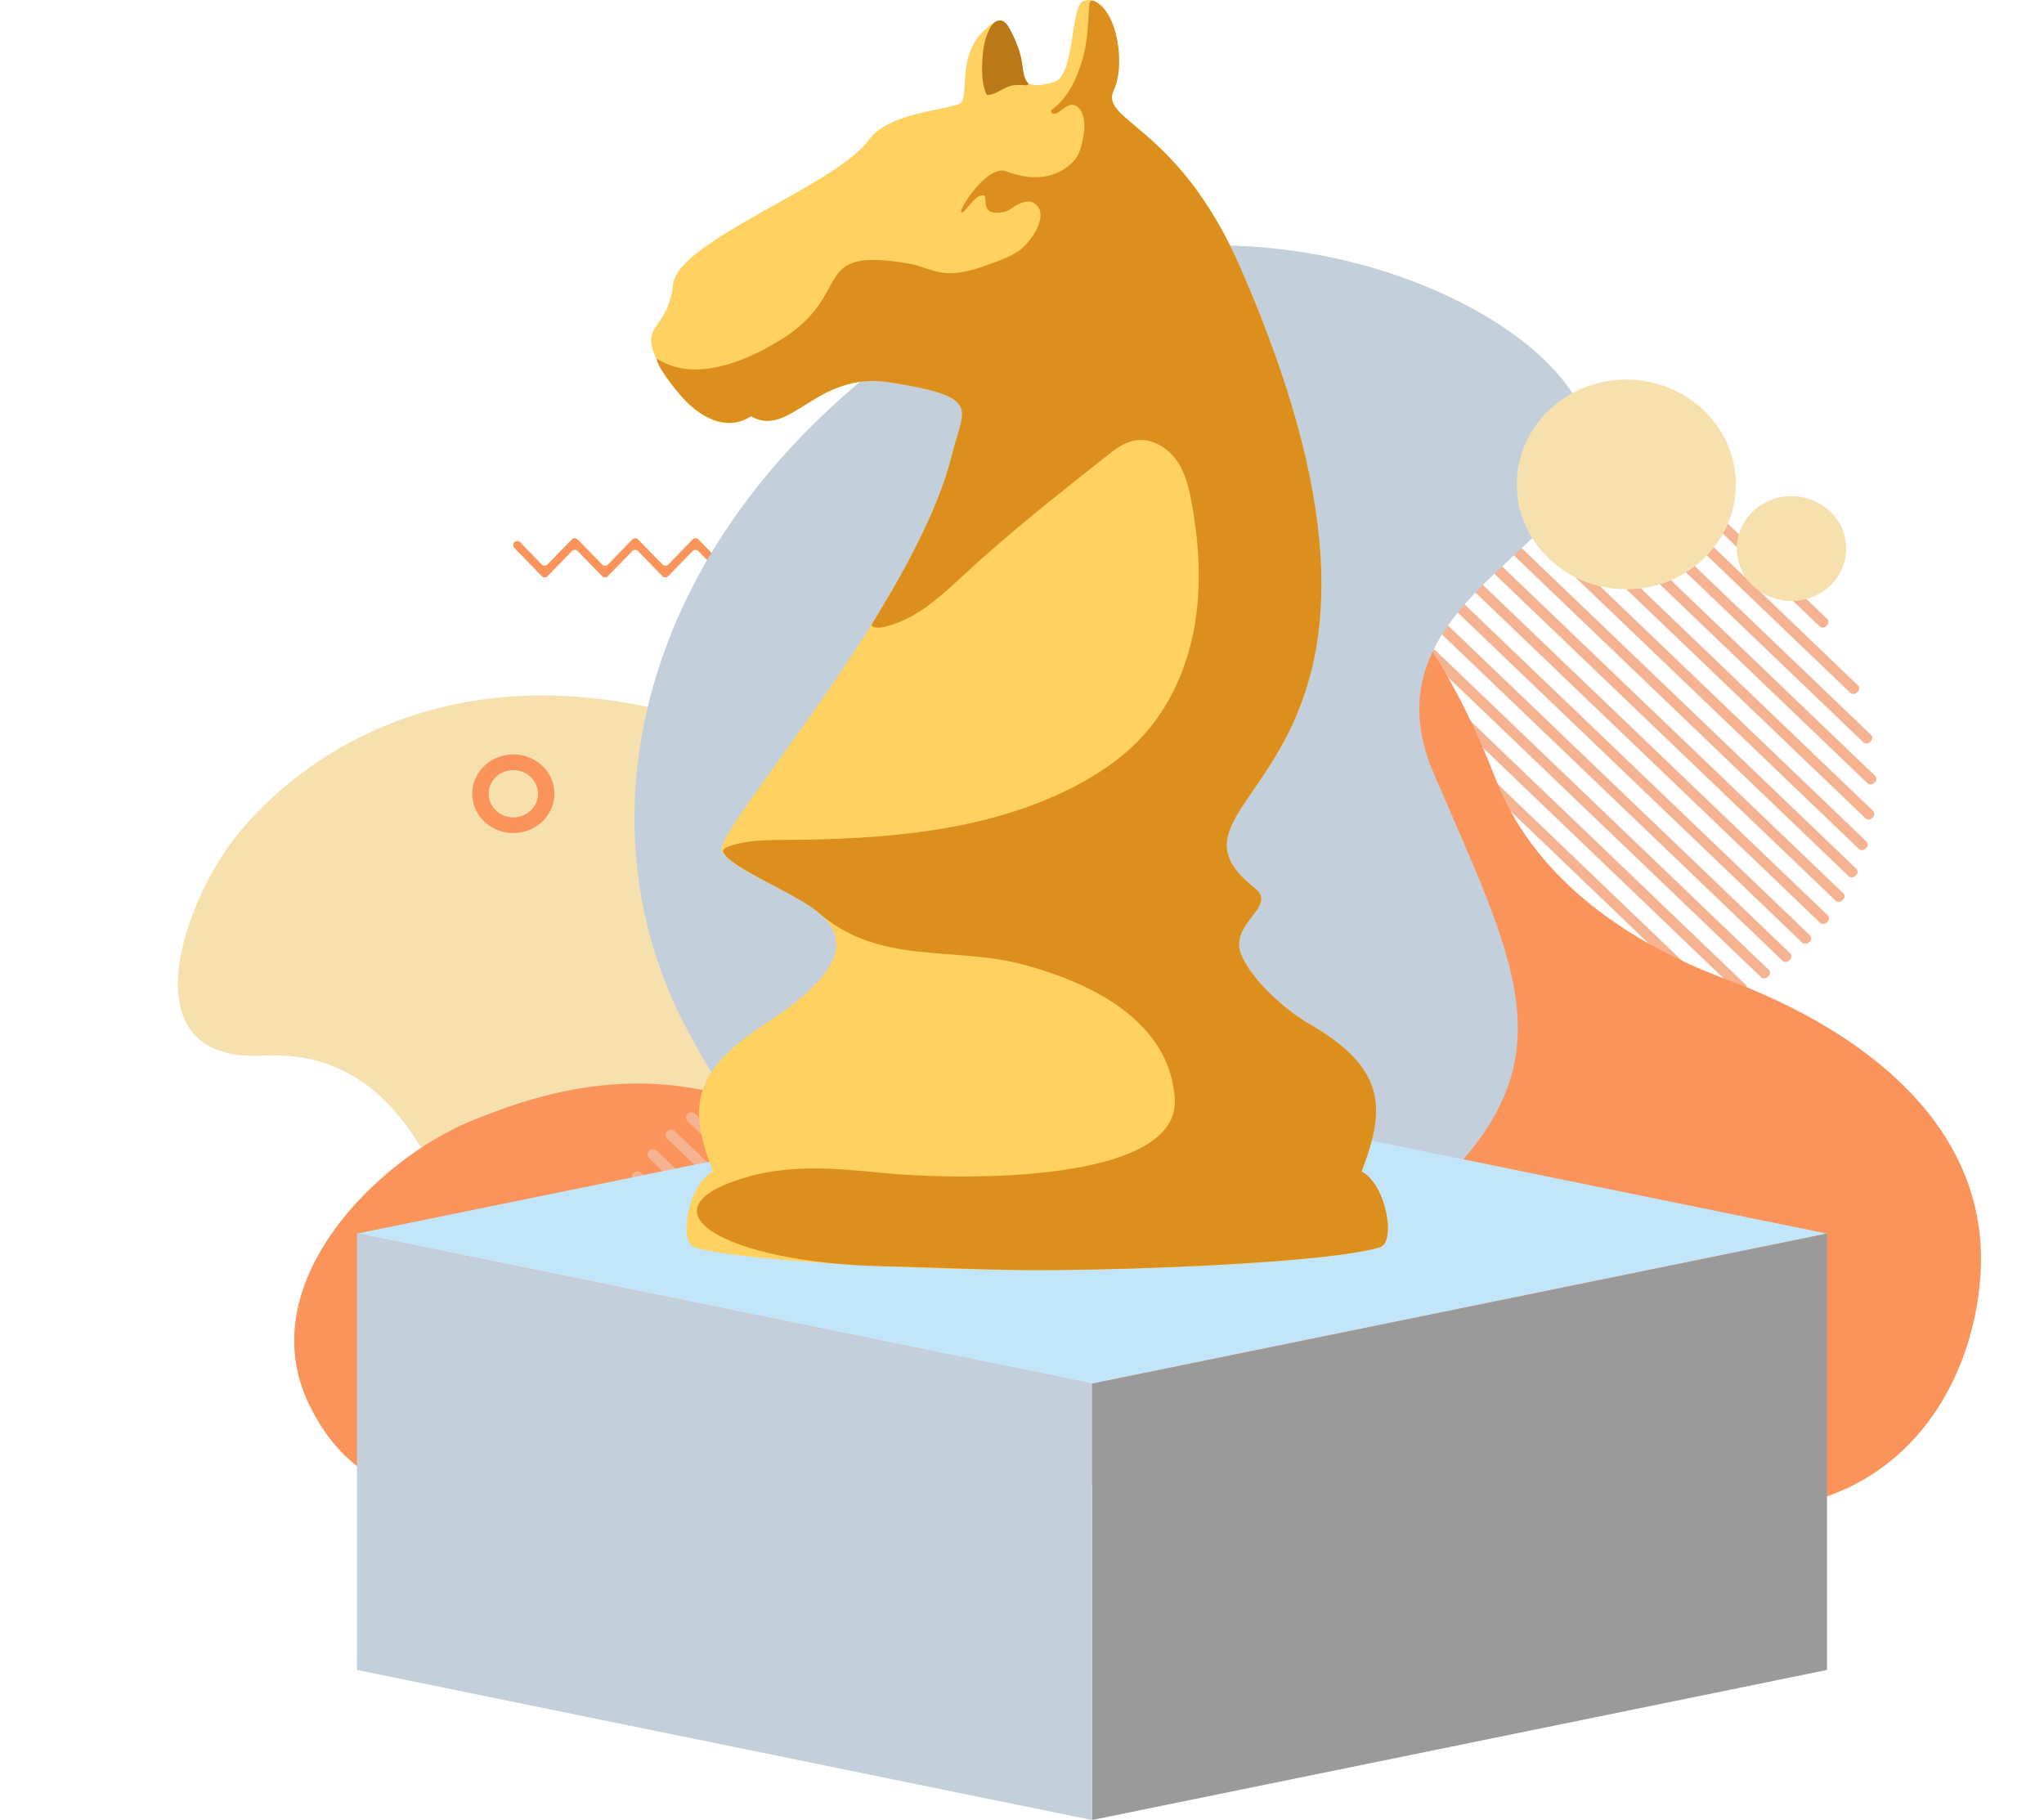
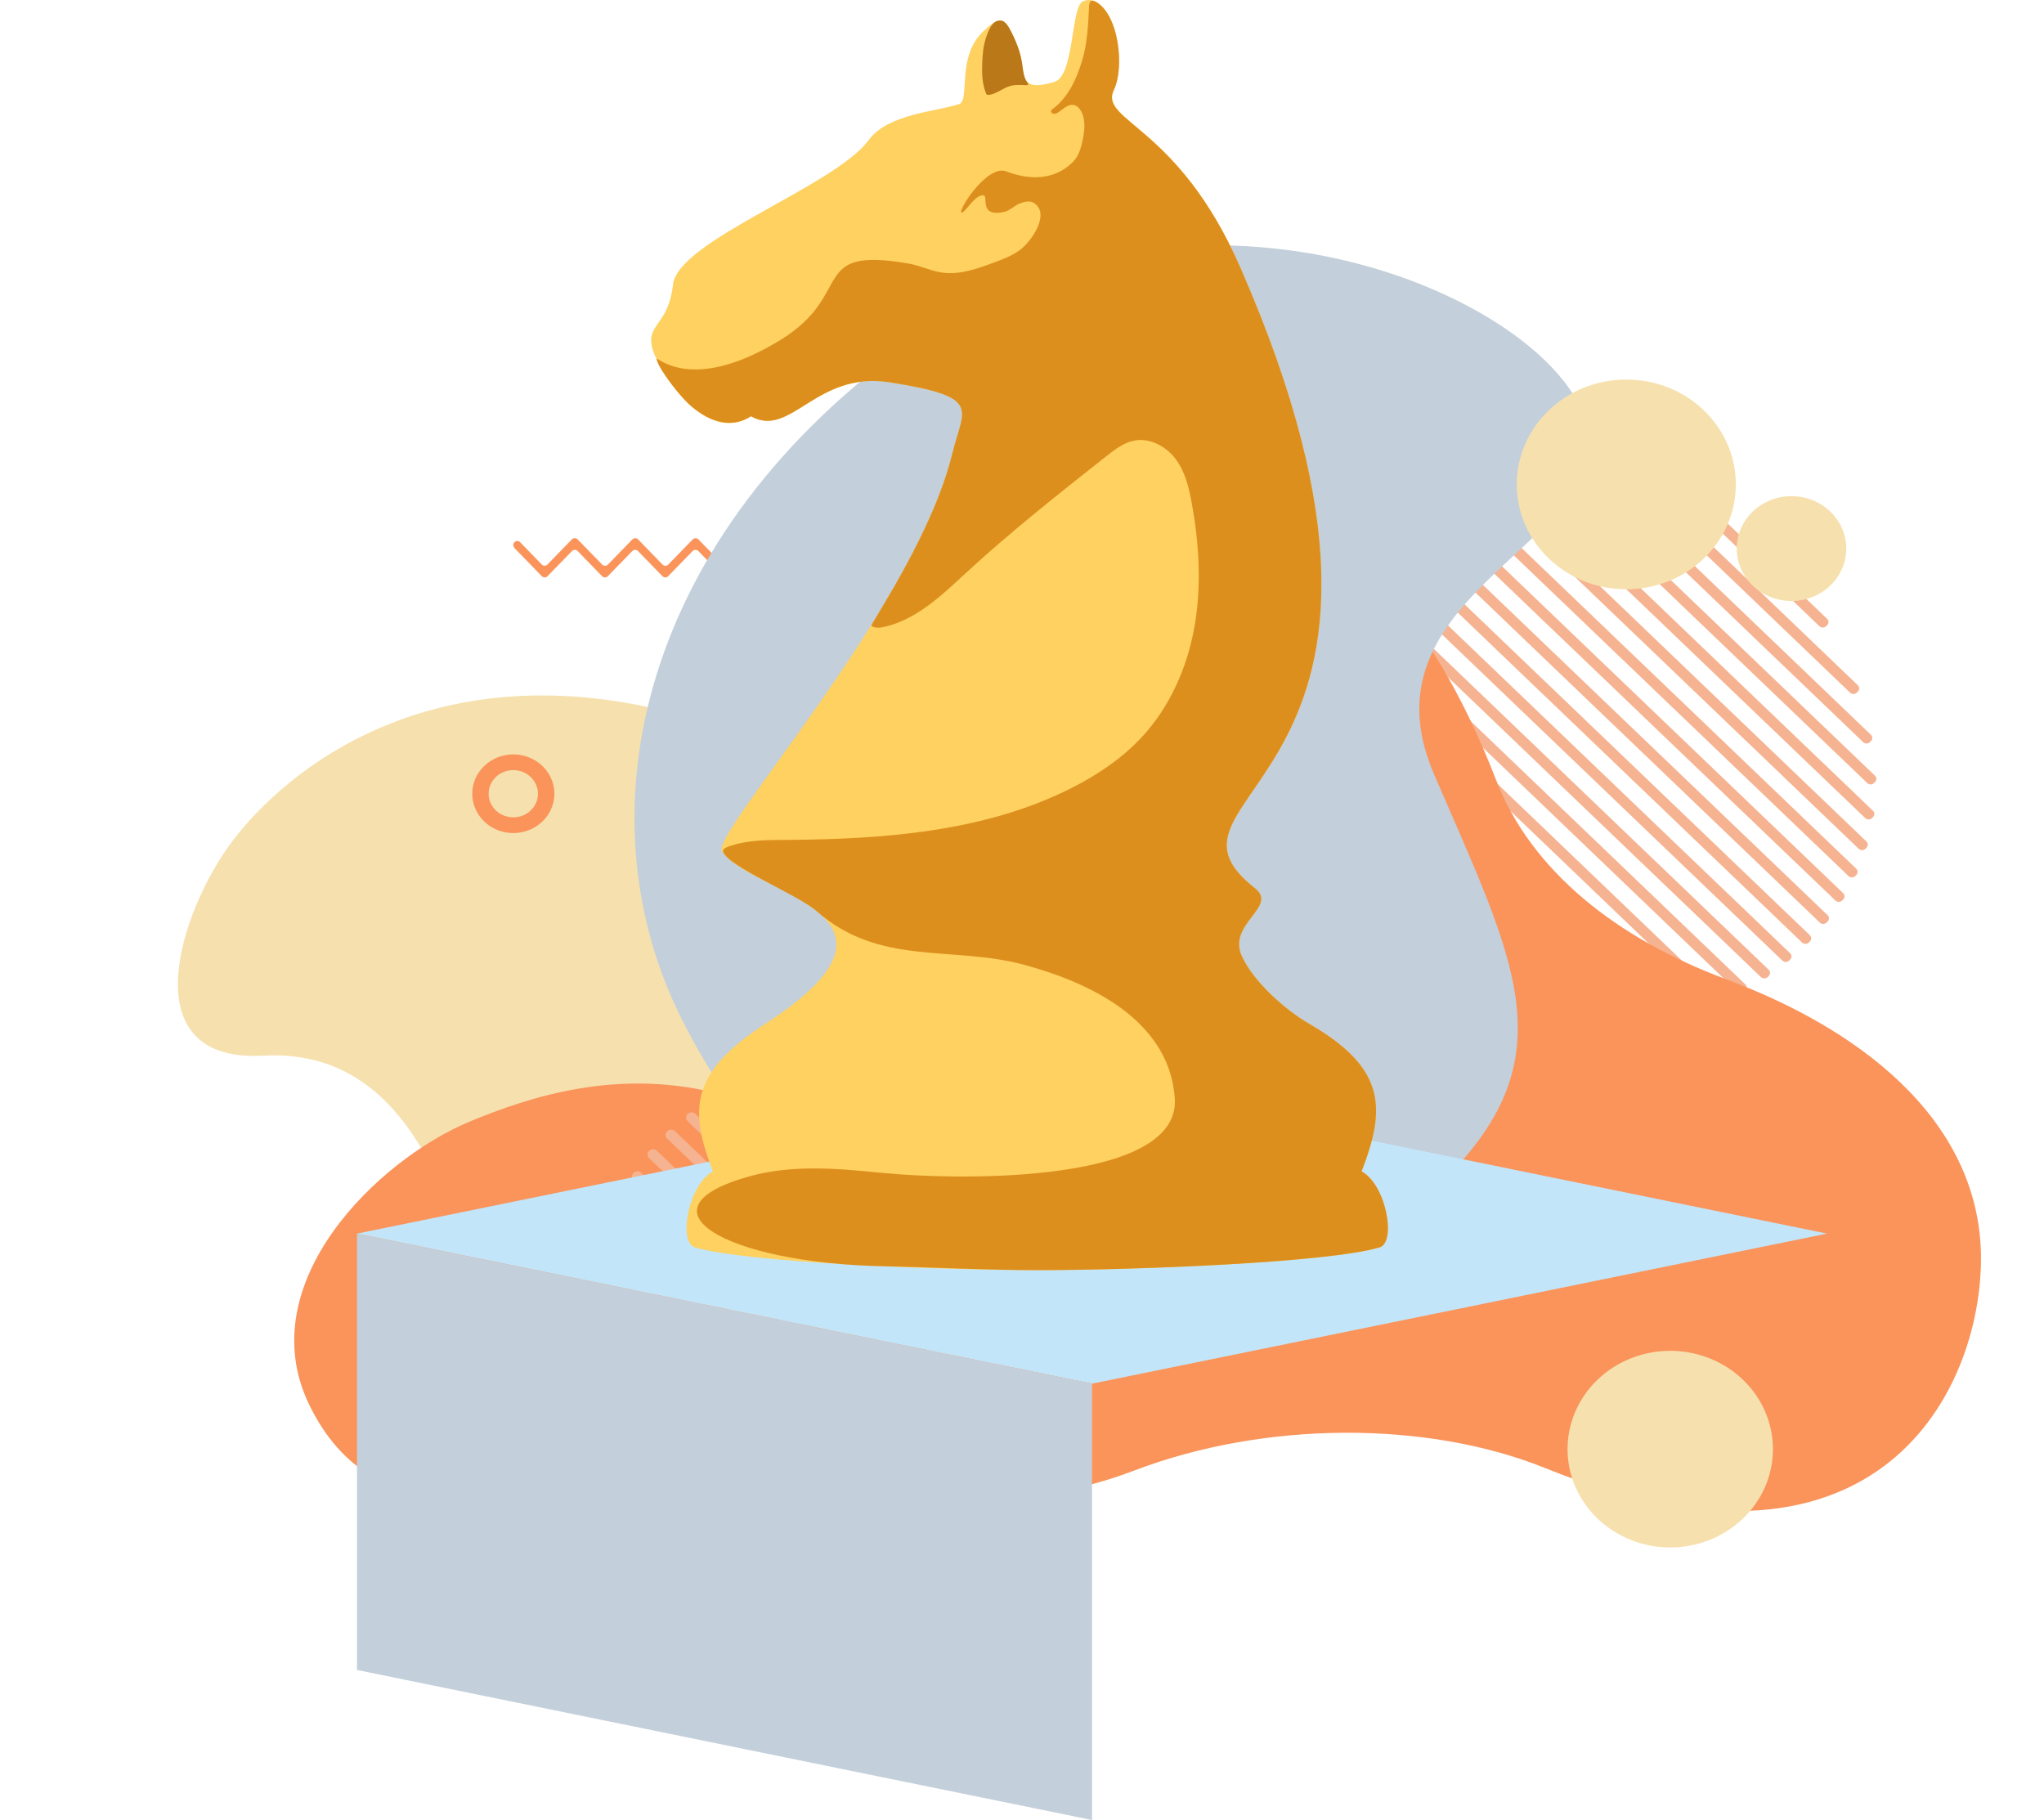
<svg xmlns="http://www.w3.org/2000/svg" width="292" height="260" viewBox="0 0 292 260" fill="none">
  <path d="M78.214 82.316L81.711 78.718C81.763 78.665 81.826 78.623 81.895 78.594C81.965 78.565 82.04 78.55 82.116 78.55C82.192 78.55 82.268 78.565 82.337 78.594C82.407 78.623 82.47 78.665 82.522 78.718L86.018 82.316C86.07 82.369 86.133 82.412 86.203 82.441C86.273 82.47 86.349 82.486 86.425 82.486C86.502 82.486 86.577 82.47 86.647 82.441C86.717 82.412 86.78 82.369 86.832 82.316L90.329 78.718C90.38 78.665 90.444 78.622 90.513 78.593C90.584 78.564 90.659 78.549 90.735 78.549C90.812 78.549 90.887 78.564 90.957 78.593C91.027 78.622 91.09 78.665 91.142 78.718L94.639 82.316C94.691 82.369 94.754 82.411 94.823 82.44C94.893 82.469 94.968 82.484 95.044 82.484C95.12 82.484 95.195 82.469 95.265 82.44C95.335 82.411 95.398 82.369 95.45 82.316L98.949 78.718C99.001 78.665 99.064 78.623 99.133 78.594C99.203 78.565 99.278 78.55 99.354 78.55C99.43 78.55 99.506 78.565 99.575 78.594C99.645 78.623 99.708 78.665 99.76 78.718L103.256 82.316C103.308 82.369 103.371 82.412 103.441 82.441C103.511 82.47 103.587 82.486 103.663 82.486C103.74 82.486 103.815 82.47 103.885 82.441C103.955 82.412 104.018 82.369 104.07 82.316L107.567 78.718C107.619 78.665 107.681 78.623 107.751 78.594C107.821 78.565 107.896 78.55 107.972 78.55C108.048 78.55 108.123 78.565 108.193 78.594C108.263 78.623 108.326 78.665 108.377 78.718L111.469 81.909C111.52 81.962 111.583 82.004 111.653 82.033C111.723 82.062 111.798 82.077 111.874 82.077C111.95 82.077 112.025 82.062 112.095 82.033C112.165 82.004 112.227 81.962 112.279 81.909V81.909C112.39 81.795 112.451 81.645 112.451 81.49C112.451 81.335 112.39 81.185 112.279 81.071L108.391 77.056C108.339 77.003 108.277 76.961 108.207 76.932C108.137 76.903 108.062 76.888 107.986 76.888C107.91 76.888 107.835 76.903 107.765 76.932C107.695 76.961 107.632 77.003 107.58 77.056L104.084 80.654C104.032 80.707 103.969 80.75 103.899 80.779C103.829 80.809 103.753 80.824 103.677 80.824C103.601 80.824 103.525 80.809 103.455 80.779C103.385 80.75 103.322 80.707 103.27 80.654L99.774 77.056C99.722 77.003 99.659 76.961 99.589 76.932C99.519 76.903 99.444 76.888 99.368 76.888C99.292 76.888 99.217 76.903 99.147 76.932C99.078 76.961 99.015 77.003 98.963 77.056L95.464 80.654C95.412 80.707 95.349 80.749 95.279 80.778C95.209 80.807 95.134 80.822 95.058 80.822C94.982 80.822 94.907 80.807 94.837 80.778C94.767 80.749 94.705 80.707 94.653 80.654L91.156 77.056C91.104 77.003 91.041 76.96 90.971 76.931C90.901 76.902 90.826 76.887 90.749 76.887C90.673 76.887 90.597 76.902 90.527 76.931C90.457 76.96 90.394 77.003 90.342 77.056L86.846 80.654C86.794 80.707 86.731 80.75 86.661 80.779C86.591 80.809 86.515 80.824 86.439 80.824C86.363 80.824 86.287 80.809 86.217 80.779C86.147 80.75 86.084 80.707 86.032 80.654L82.513 77.046C82.462 76.993 82.399 76.95 82.329 76.921C82.259 76.892 82.184 76.877 82.108 76.877C82.032 76.877 81.957 76.892 81.887 76.921C81.817 76.95 81.754 76.993 81.703 77.046L78.206 80.643C78.154 80.697 78.091 80.74 78.021 80.769C77.951 80.798 77.876 80.813 77.799 80.813C77.723 80.813 77.647 80.798 77.577 80.769C77.507 80.74 77.444 80.697 77.392 80.643L74.301 77.453C74.249 77.4 74.187 77.357 74.117 77.328C74.047 77.299 73.972 77.284 73.896 77.284C73.82 77.284 73.745 77.299 73.675 77.328C73.605 77.357 73.542 77.4 73.49 77.453V77.453C73.383 77.567 73.323 77.716 73.323 77.87C73.323 78.024 73.383 78.173 73.49 78.287L77.392 82.305C77.444 82.361 77.507 82.405 77.577 82.436C77.647 82.467 77.724 82.484 77.801 82.484C77.878 82.486 77.955 82.471 78.026 82.442C78.097 82.413 78.162 82.37 78.214 82.316Z" fill="#FA945B" />
  <path d="M115.951 193.671L116.101 193.525C116.163 193.465 116.213 193.394 116.247 193.316C116.281 193.238 116.298 193.154 116.298 193.07C116.298 192.985 116.281 192.902 116.247 192.824C116.213 192.746 116.163 192.675 116.101 192.615L109.944 186.718C109.817 186.598 109.647 186.531 109.469 186.531C109.291 186.531 109.12 186.598 108.994 186.718C108.975 186.738 108.953 186.755 108.93 186.771L108.283 187.228L108.363 187.319L115.006 193.671C115.132 193.79 115.302 193.856 115.479 193.856C115.655 193.856 115.825 193.79 115.951 193.671Z" fill="#F6B391" />
  <path d="M125.427 197.468L125.577 197.324C125.639 197.264 125.689 197.193 125.723 197.115C125.757 197.037 125.774 196.953 125.774 196.868C125.774 196.783 125.757 196.7 125.723 196.621C125.689 196.543 125.639 196.472 125.577 196.412L104.017 175.752C103.955 175.692 103.881 175.645 103.799 175.612C103.717 175.58 103.629 175.563 103.541 175.563C103.452 175.563 103.365 175.58 103.283 175.612C103.201 175.645 103.127 175.692 103.065 175.752L102.915 175.896C102.852 175.956 102.802 176.027 102.768 176.105C102.734 176.183 102.717 176.267 102.717 176.352C102.717 176.437 102.734 176.521 102.768 176.599C102.802 176.677 102.852 176.748 102.915 176.808L124.474 197.468C124.536 197.528 124.611 197.575 124.692 197.608C124.774 197.64 124.862 197.657 124.95 197.657C125.039 197.657 125.126 197.64 125.208 197.608C125.29 197.575 125.364 197.528 125.427 197.468V197.468Z" fill="#F6B391" />
  <path d="M130.936 197.465L131.086 197.319C131.212 197.198 131.282 197.035 131.282 196.864C131.282 196.694 131.212 196.531 131.086 196.41L102.137 168.669C102.075 168.609 102.001 168.562 101.919 168.529C101.838 168.497 101.75 168.48 101.662 168.48C101.574 168.48 101.486 168.497 101.405 168.529C101.323 168.562 101.249 168.609 101.187 168.669L101.034 168.813C100.972 168.872 100.922 168.943 100.888 169.021C100.854 169.099 100.837 169.183 100.837 169.267C100.837 169.352 100.854 169.436 100.888 169.514C100.922 169.592 100.972 169.663 101.034 169.722L129.984 197.465C130.111 197.585 130.282 197.652 130.46 197.652C130.638 197.652 130.81 197.585 130.936 197.465V197.465Z" fill="#F6B391" />
  <path d="M135.38 196.441L135.53 196.295C135.593 196.236 135.642 196.165 135.676 196.087C135.71 196.009 135.728 195.925 135.728 195.84C135.728 195.756 135.71 195.672 135.676 195.594C135.642 195.516 135.593 195.445 135.53 195.386L101.348 162.631C101.286 162.571 101.212 162.523 101.131 162.491C101.049 162.458 100.962 162.441 100.873 162.441C100.785 162.441 100.698 162.458 100.616 162.491C100.535 162.523 100.461 162.571 100.398 162.631L100.246 162.774C100.121 162.895 100.05 163.059 100.05 163.229C100.05 163.399 100.121 163.563 100.246 163.684L134.427 196.439C134.553 196.56 134.725 196.628 134.903 196.628C135.082 196.629 135.253 196.562 135.38 196.441V196.441Z" fill="#F6B391" />
  <path d="M139.249 194.864L139.399 194.718C139.525 194.597 139.595 194.434 139.595 194.263C139.595 194.093 139.525 193.929 139.399 193.809L101.143 157.148C101.081 157.088 101.007 157.04 100.925 157.008C100.844 156.975 100.756 156.958 100.668 156.958C100.58 156.958 100.492 156.975 100.411 157.008C100.329 157.04 100.255 157.088 100.193 157.148L100.04 157.291C99.978 157.351 99.928 157.422 99.894 157.5C99.86 157.579 99.843 157.663 99.843 157.747C99.843 157.832 99.86 157.916 99.894 157.994C99.928 158.072 99.978 158.144 100.04 158.203L138.296 194.862C138.422 194.983 138.593 195.051 138.772 195.051C138.95 195.052 139.122 194.985 139.249 194.864V194.864Z" fill="#F6B391" />
  <path d="M142.737 192.924L142.889 192.78C142.952 192.72 143.002 192.649 143.036 192.571C143.07 192.493 143.087 192.409 143.087 192.324C143.087 192.239 143.07 192.155 143.036 192.077C143.002 191.999 142.952 191.928 142.889 191.868L101.323 152.038C101.261 151.978 101.187 151.93 101.105 151.897C101.023 151.865 100.936 151.848 100.847 151.848C100.759 151.848 100.671 151.865 100.589 151.897C100.507 151.93 100.433 151.978 100.371 152.038L100.218 152.181C100.093 152.302 100.023 152.466 100.023 152.636C100.023 152.806 100.093 152.97 100.218 153.091L141.787 192.924C141.849 192.984 141.923 193.031 142.005 193.064C142.086 193.096 142.174 193.113 142.262 193.113C142.35 193.113 142.438 193.096 142.519 193.064C142.601 193.031 142.675 192.984 142.737 192.924V192.924Z" fill="#F6B391" />
  <path d="M145.958 190.725L146.111 190.579C146.237 190.457 146.308 190.294 146.308 190.123C146.308 189.952 146.237 189.788 146.111 189.667L101.79 147.199C101.727 147.139 101.653 147.091 101.572 147.058C101.49 147.026 101.403 147.009 101.315 147.009C101.227 147.009 101.139 147.026 101.058 147.058C100.976 147.091 100.902 147.139 100.84 147.199L100.687 147.342C100.624 147.402 100.575 147.473 100.541 147.551C100.507 147.629 100.489 147.712 100.489 147.797C100.489 147.881 100.507 147.965 100.541 148.043C100.575 148.121 100.624 148.192 100.687 148.251L145 190.722C145.062 190.783 145.137 190.832 145.219 190.865C145.301 190.898 145.389 190.915 145.478 190.916C145.568 190.916 145.656 190.899 145.738 190.866C145.821 190.834 145.895 190.786 145.958 190.725V190.725Z" fill="#F6B391" />
  <path d="M148.96 188.313L149.113 188.166C149.176 188.107 149.225 188.036 149.259 187.959C149.293 187.881 149.311 187.797 149.311 187.713C149.311 187.629 149.293 187.545 149.259 187.467C149.225 187.39 149.176 187.319 149.113 187.26L102.479 142.569C102.416 142.509 102.342 142.461 102.26 142.429C102.178 142.396 102.091 142.379 102.002 142.379C101.914 142.379 101.826 142.396 101.744 142.429C101.663 142.461 101.588 142.509 101.526 142.569L101.373 142.712C101.311 142.772 101.261 142.843 101.227 142.921C101.193 142.999 101.176 143.083 101.176 143.167C101.176 143.252 101.193 143.335 101.227 143.413C101.261 143.491 101.311 143.562 101.373 143.622L148.011 188.313C148.137 188.433 148.307 188.501 148.485 188.501C148.664 188.501 148.834 188.433 148.96 188.313V188.313Z" fill="#F6B391" />
  <path d="M151.788 185.739L151.94 185.595C152.066 185.474 152.137 185.31 152.137 185.139C152.137 184.969 152.066 184.805 151.94 184.683L103.342 138.115C103.216 137.995 103.046 137.927 102.868 137.927C102.689 137.927 102.519 137.995 102.393 138.115L102.24 138.262C102.177 138.321 102.128 138.392 102.094 138.47C102.06 138.548 102.042 138.632 102.042 138.716C102.042 138.801 102.06 138.885 102.094 138.963C102.128 139.041 102.177 139.111 102.24 139.171L150.832 185.736C150.895 185.797 150.969 185.845 151.051 185.878C151.133 185.911 151.221 185.928 151.309 185.929C151.398 185.929 151.486 185.912 151.568 185.88C151.65 185.847 151.725 185.799 151.788 185.739V185.739Z" fill="#F6B391" />
  <path d="M154.47 183.024L154.623 182.881C154.749 182.76 154.82 182.596 154.82 182.425C154.82 182.254 154.749 182.09 154.623 181.969L104.356 133.813C104.294 133.753 104.22 133.706 104.138 133.673C104.057 133.641 103.969 133.624 103.881 133.624C103.793 133.624 103.705 133.641 103.624 133.673C103.542 133.706 103.468 133.753 103.406 133.813L103.253 133.957C103.127 134.078 103.057 134.242 103.057 134.413C103.057 134.584 103.127 134.748 103.253 134.869L153.521 183.024C153.583 183.084 153.657 183.132 153.738 183.164C153.82 183.197 153.907 183.214 153.995 183.214C154.084 183.214 154.171 183.197 154.253 183.164C154.334 183.132 154.408 183.084 154.47 183.024V183.024Z" fill="#F6B391" />
  <path d="M157.028 180.193L157.181 180.049C157.307 179.928 157.377 179.765 157.377 179.594C157.377 179.424 157.307 179.26 157.181 179.14L105.525 129.644C105.399 129.524 105.228 129.456 105.05 129.456C104.872 129.456 104.701 129.524 104.575 129.644L104.425 129.79C104.363 129.85 104.313 129.921 104.279 129.999C104.245 130.077 104.228 130.161 104.228 130.245C104.228 130.33 104.245 130.413 104.279 130.491C104.313 130.569 104.363 130.64 104.425 130.7L156.081 180.195C156.144 180.255 156.217 180.302 156.299 180.334C156.38 180.366 156.467 180.382 156.555 180.382C156.643 180.382 156.73 180.365 156.811 180.332C156.893 180.3 156.966 180.252 157.028 180.193V180.193Z" fill="#F6B391" />
  <path d="M159.483 177.262L159.633 177.116C159.696 177.056 159.746 176.985 159.78 176.907C159.814 176.829 159.831 176.745 159.831 176.66C159.831 176.575 159.814 176.492 159.78 176.413C159.746 176.335 159.696 176.264 159.633 176.204L106.867 125.634C106.741 125.514 106.57 125.446 106.392 125.446C106.214 125.446 106.043 125.514 105.917 125.634L105.767 125.781C105.704 125.84 105.654 125.911 105.621 125.989C105.587 126.067 105.569 126.151 105.569 126.235C105.569 126.32 105.587 126.404 105.621 126.482C105.654 126.56 105.704 126.63 105.767 126.69L158.533 177.262C158.66 177.382 158.83 177.449 159.008 177.449C159.186 177.449 159.357 177.382 159.483 177.262V177.262Z" fill="#F6B391" />
  <path d="M161.833 174.231L161.986 174.085C162.111 173.964 162.182 173.801 162.182 173.63C162.182 173.46 162.111 173.296 161.986 173.176L108.341 121.782C108.279 121.722 108.205 121.674 108.124 121.641C108.042 121.609 107.955 121.592 107.867 121.592C107.778 121.592 107.691 121.609 107.609 121.641C107.528 121.674 107.454 121.722 107.392 121.782L107.239 121.925C107.176 121.985 107.126 122.056 107.092 122.134C107.058 122.212 107.041 122.296 107.041 122.381C107.041 122.466 107.058 122.55 107.092 122.628C107.126 122.706 107.176 122.777 107.239 122.837L160.883 174.231C161.009 174.351 161.18 174.418 161.358 174.418C161.536 174.418 161.706 174.351 161.833 174.231V174.231Z" fill="#F6B391" />
  <path d="M164.099 171.118L164.252 170.974C164.377 170.853 164.447 170.689 164.447 170.518C164.447 170.347 164.377 170.184 164.252 170.062L109.985 118.065C109.859 117.944 109.689 117.876 109.511 117.876C109.332 117.876 109.162 117.944 109.036 118.065L108.886 118.211C108.823 118.27 108.773 118.341 108.739 118.419C108.704 118.497 108.687 118.581 108.687 118.666C108.687 118.75 108.704 118.834 108.739 118.912C108.773 118.99 108.823 119.061 108.886 119.12L163.146 171.118C163.273 171.238 163.444 171.305 163.623 171.305C163.801 171.305 163.972 171.238 164.099 171.118V171.118Z" fill="#F6B391" />
  <path d="M166.285 167.93L166.437 167.786C166.5 167.726 166.55 167.655 166.584 167.577C166.618 167.499 166.635 167.415 166.635 167.33C166.635 167.245 166.618 167.161 166.584 167.083C166.55 167.005 166.5 166.934 166.437 166.874L111.746 114.464C111.62 114.344 111.448 114.276 111.27 114.276C111.091 114.276 110.92 114.344 110.794 114.464L110.644 114.608C110.518 114.729 110.447 114.893 110.447 115.064C110.447 115.235 110.518 115.399 110.644 115.52L165.335 167.93C165.397 167.99 165.471 168.037 165.553 168.07C165.634 168.102 165.721 168.119 165.81 168.119C165.898 168.119 165.985 168.102 166.067 168.07C166.148 168.037 166.222 167.99 166.285 167.93V167.93Z" fill="#F6B391" />
  <path d="M168.401 164.673L168.551 164.526C168.613 164.467 168.663 164.396 168.697 164.318C168.731 164.24 168.749 164.156 168.749 164.072C168.749 163.987 168.731 163.903 168.697 163.825C168.663 163.747 168.613 163.677 168.551 163.617L113.618 110.981C113.491 110.861 113.32 110.794 113.142 110.794C112.963 110.794 112.792 110.861 112.665 110.981L112.513 111.127C112.388 111.248 112.317 111.412 112.317 111.582C112.317 111.752 112.388 111.916 112.513 112.037L167.44 164.683C167.503 164.744 167.579 164.792 167.662 164.824C167.744 164.856 167.833 164.872 167.923 164.871C168.012 164.87 168.101 164.852 168.183 164.818C168.265 164.784 168.339 164.734 168.401 164.673Z" fill="#F6B391" />
  <path d="M170.62 161.508L170.77 161.362C170.833 161.303 170.882 161.232 170.916 161.154C170.95 161.076 170.968 160.992 170.968 160.908C170.968 160.823 170.95 160.739 170.916 160.661C170.882 160.583 170.833 160.512 170.77 160.453L115.61 107.594C115.547 107.534 115.473 107.486 115.391 107.454C115.309 107.421 115.222 107.404 115.133 107.404C115.045 107.404 114.957 107.421 114.875 107.454C114.794 107.486 114.719 107.534 114.657 107.594L114.507 107.737C114.444 107.797 114.395 107.868 114.361 107.946C114.327 108.025 114.309 108.109 114.309 108.193C114.309 108.278 114.327 108.362 114.361 108.44C114.395 108.519 114.444 108.59 114.507 108.649L169.668 161.506C169.794 161.627 169.965 161.695 170.143 161.695C170.322 161.696 170.493 161.629 170.62 161.508Z" fill="#F6B391" />
  <path d="M173.2 158.698L173.353 158.555C173.478 158.433 173.548 158.269 173.548 158.099C173.548 157.928 173.478 157.764 173.353 157.643L117.692 104.305C117.565 104.185 117.394 104.118 117.216 104.118C117.038 104.118 116.867 104.185 116.74 104.305L116.59 104.451C116.464 104.572 116.393 104.735 116.393 104.906C116.393 105.076 116.464 105.24 116.59 105.361L172.25 158.696C172.376 158.816 172.546 158.885 172.725 158.885C172.903 158.886 173.074 158.818 173.2 158.698V158.698Z" fill="#F6B391" />
  <path d="M176.141 156.231L176.291 156.087C176.417 155.966 176.488 155.802 176.488 155.631C176.488 155.46 176.417 155.296 176.291 155.175L119.867 101.109C119.741 100.989 119.57 100.921 119.392 100.921C119.214 100.921 119.043 100.989 118.917 101.109L118.767 101.255C118.704 101.315 118.654 101.385 118.62 101.463C118.586 101.542 118.568 101.625 118.568 101.71C118.568 101.795 118.586 101.878 118.62 101.956C118.654 102.034 118.704 102.105 118.767 102.165L175.188 156.231C175.251 156.291 175.325 156.339 175.407 156.371C175.489 156.404 175.576 156.42 175.665 156.42C175.753 156.42 175.841 156.404 175.923 156.371C176.004 156.339 176.079 156.291 176.141 156.231V156.231Z" fill="#F6B391" />
  <path d="M179.437 154.111L179.587 153.968C179.713 153.846 179.784 153.682 179.784 153.512C179.784 153.341 179.713 153.177 179.587 153.056L122.133 97.995C122.071 97.935 121.997 97.887 121.915 97.855C121.834 97.822 121.746 97.806 121.658 97.806C121.57 97.806 121.482 97.822 121.401 97.855C121.319 97.887 121.245 97.935 121.183 97.995L121.03 98.138C120.904 98.26 120.834 98.424 120.834 98.594C120.834 98.765 120.904 98.929 121.03 99.05L178.49 154.111C178.616 154.231 178.787 154.298 178.964 154.298C179.141 154.298 179.312 154.231 179.437 154.111Z" fill="#F6B391" />
  <path d="M183.095 152.33L183.248 152.187C183.311 152.127 183.36 152.056 183.394 151.978C183.428 151.899 183.446 151.815 183.446 151.731C183.446 151.646 183.428 151.562 183.394 151.484C183.36 151.405 183.311 151.334 183.248 151.275L124.488 94.97C124.362 94.849 124.19 94.781 124.012 94.781C123.833 94.781 123.662 94.849 123.536 94.97L123.386 95.116C123.26 95.237 123.19 95.4 123.19 95.57C123.19 95.741 123.26 95.904 123.386 96.025L182.145 152.33C182.271 152.451 182.442 152.518 182.62 152.518C182.798 152.518 182.969 152.451 183.095 152.33Z" fill="#F6B391" />
  <path d="M187.089 150.873L187.241 150.729C187.367 150.608 187.437 150.444 187.437 150.273C187.437 150.102 187.367 149.939 187.241 149.817L126.935 92.031C126.808 91.91 126.637 91.843 126.458 91.843C126.28 91.843 126.109 91.91 125.982 92.031L125.832 92.177C125.706 92.298 125.636 92.462 125.636 92.632C125.636 92.803 125.706 92.966 125.832 93.087L186.139 150.873C186.201 150.933 186.275 150.98 186.357 151.013C186.438 151.045 186.525 151.062 186.614 151.062C186.702 151.062 186.789 151.045 186.871 151.013C186.952 150.98 187.026 150.933 187.089 150.873V150.873Z" fill="#F6B391" />
  <path d="M191.416 149.73L191.566 149.583C191.628 149.524 191.678 149.453 191.712 149.375C191.746 149.297 191.763 149.213 191.763 149.129C191.763 149.044 191.746 148.961 191.712 148.882C191.678 148.804 191.628 148.734 191.566 148.674L129.448 89.165C129.322 89.045 129.151 88.978 128.973 88.978C128.795 88.978 128.625 89.045 128.498 89.165L128.348 89.309C128.286 89.368 128.236 89.439 128.202 89.518C128.168 89.596 128.15 89.68 128.15 89.765C128.15 89.849 128.168 89.933 128.202 90.012C128.236 90.09 128.286 90.161 128.348 90.221L190.463 149.73C190.589 149.85 190.761 149.918 190.939 149.918C191.118 149.918 191.289 149.85 191.416 149.73V149.73Z" fill="#F6B391" />
  <path d="M196.051 148.895L196.201 148.749C196.327 148.627 196.397 148.463 196.397 148.293C196.397 148.122 196.327 147.958 196.201 147.837L132.075 86.389C132.013 86.329 131.939 86.281 131.857 86.249C131.775 86.216 131.688 86.2 131.599 86.2C131.511 86.2 131.423 86.216 131.341 86.249C131.26 86.281 131.185 86.329 131.123 86.389L130.97 86.533C130.845 86.654 130.775 86.818 130.775 86.989C130.775 87.159 130.845 87.323 130.97 87.445L195.095 148.892C195.158 148.952 195.232 149 195.314 149.033C195.396 149.066 195.484 149.083 195.572 149.083C195.661 149.083 195.749 149.067 195.831 149.035C195.913 149.002 195.988 148.955 196.051 148.895V148.895Z" fill="#F6B391" />
  <path d="M200.991 148.344L201.141 148.198C201.267 148.077 201.338 147.914 201.338 147.743C201.338 147.573 201.267 147.409 201.141 147.288L134.767 83.695C134.704 83.635 134.63 83.588 134.548 83.555C134.466 83.523 134.379 83.506 134.29 83.506C134.202 83.506 134.114 83.523 134.032 83.555C133.951 83.588 133.876 83.635 133.814 83.695L133.661 83.839C133.536 83.96 133.466 84.123 133.466 84.294C133.466 84.464 133.536 84.627 133.661 84.748L200.036 148.344C200.163 148.465 200.335 148.533 200.514 148.533C200.693 148.533 200.864 148.465 200.991 148.344Z" fill="#F6B391" />
  <path d="M206.204 148.052L206.354 147.908C206.48 147.787 206.551 147.623 206.551 147.452C206.551 147.281 206.48 147.117 206.354 146.996L137.571 81.084C137.445 80.964 137.274 80.896 137.095 80.896C136.917 80.896 136.745 80.964 136.619 81.084L136.469 81.231C136.406 81.29 136.357 81.361 136.323 81.439C136.289 81.517 136.271 81.601 136.271 81.685C136.271 81.77 136.289 81.853 136.323 81.931C136.357 82.01 136.406 82.08 136.469 82.14L205.251 148.052C205.378 148.172 205.549 148.239 205.728 148.239C205.906 148.239 206.077 148.172 206.204 148.052V148.052Z" fill="#F6B391" />
  <path d="M211.653 147.996L211.803 147.853C211.929 147.732 212 147.568 212 147.397C212 147.226 211.929 147.062 211.803 146.941L140.429 78.556C140.303 78.436 140.132 78.369 139.954 78.369C139.776 78.369 139.606 78.436 139.479 78.556L139.326 78.702C139.201 78.823 139.131 78.987 139.131 79.157C139.131 79.327 139.201 79.491 139.326 79.612L210.7 147.994C210.762 148.054 210.837 148.102 210.918 148.134C211 148.167 211.087 148.184 211.176 148.184C211.264 148.185 211.352 148.168 211.434 148.136C211.516 148.104 211.59 148.056 211.653 147.996V147.996Z" fill="#F6B391" />
  <path d="M217.305 148.134L217.457 147.988C217.52 147.928 217.57 147.857 217.604 147.779C217.638 147.701 217.655 147.617 217.655 147.532C217.655 147.447 217.638 147.364 217.604 147.285C217.57 147.207 217.52 147.136 217.457 147.076L143.429 76.126C143.366 76.066 143.292 76.018 143.21 75.986C143.129 75.953 143.041 75.936 142.952 75.936C142.864 75.936 142.776 75.953 142.694 75.986C142.613 76.018 142.539 76.066 142.476 76.126L142.326 76.27C142.2 76.39 142.13 76.554 142.13 76.724C142.13 76.895 142.2 77.058 142.326 77.179L216.355 148.119C216.479 148.241 216.648 148.312 216.826 148.315C217.004 148.318 217.176 148.253 217.305 148.134V148.134Z" fill="#F6B391" />
  <path d="M223.07 148.357L223.22 148.214C223.283 148.154 223.333 148.083 223.367 148.005C223.4 147.927 223.418 147.843 223.418 147.758C223.418 147.673 223.4 147.589 223.367 147.511C223.333 147.433 223.283 147.362 223.22 147.302L146.497 73.783C146.371 73.662 146.2 73.595 146.021 73.595C145.843 73.595 145.671 73.662 145.545 73.783L145.395 73.927C145.269 74.048 145.198 74.212 145.198 74.383C145.198 74.554 145.269 74.718 145.395 74.839L222.118 148.357C222.18 148.418 222.254 148.465 222.336 148.498C222.418 148.53 222.505 148.547 222.594 148.547C222.682 148.547 222.77 148.53 222.852 148.498C222.933 148.465 223.008 148.418 223.07 148.357Z" fill="#F6B391" />
  <path d="M228.657 148.429L228.807 148.286C228.87 148.226 228.92 148.155 228.954 148.077C228.988 147.998 229.005 147.915 229.005 147.83C229.005 147.745 228.988 147.661 228.954 147.583C228.92 147.505 228.87 147.434 228.807 147.374L149.658 71.536C149.595 71.476 149.521 71.429 149.44 71.396C149.358 71.364 149.271 71.347 149.183 71.347C149.094 71.347 149.007 71.364 148.926 71.396C148.844 71.429 148.77 71.476 148.708 71.536L148.555 71.68C148.429 71.801 148.359 71.964 148.359 72.135C148.359 72.305 148.429 72.469 148.555 72.589L227.705 148.429C227.832 148.549 228.003 148.617 228.181 148.617C228.36 148.617 228.531 148.549 228.657 148.429V148.429Z" fill="#F6B391" />
  <path d="M233.448 147.738L233.592 147.603C233.718 147.481 233.788 147.317 233.788 147.147C233.788 146.976 233.718 146.812 233.592 146.691L152.929 69.396C152.803 69.276 152.632 69.208 152.454 69.208C152.276 69.208 152.105 69.276 151.979 69.396L151.826 69.542C151.764 69.602 151.714 69.673 151.68 69.751C151.646 69.83 151.629 69.914 151.629 69.998C151.629 70.083 151.646 70.167 151.68 70.245C151.714 70.324 151.764 70.395 151.826 70.454L232.498 147.738C232.625 147.858 232.795 147.925 232.973 147.925C233.151 147.925 233.322 147.858 233.448 147.738V147.738Z" fill="#F6B391" />
  <path d="M237.808 146.632L237.961 146.488C238.086 146.367 238.157 146.203 238.157 146.032C238.157 145.861 238.086 145.698 237.961 145.576L156.312 67.349C156.185 67.228 156.014 67.16 155.835 67.16C155.657 67.16 155.486 67.228 155.359 67.349L155.209 67.495C155.147 67.554 155.097 67.625 155.063 67.703C155.029 67.781 155.012 67.865 155.012 67.949C155.012 68.034 155.029 68.118 155.063 68.196C155.097 68.274 155.147 68.345 155.209 68.404L236.856 146.632C236.982 146.752 237.154 146.82 237.332 146.82C237.511 146.82 237.682 146.752 237.808 146.632V146.632Z" fill="#F6B391" />
  <path d="M241.855 145.225L242.008 145.082C242.133 144.961 242.204 144.798 242.204 144.627C242.204 144.457 242.133 144.293 242.008 144.173L159.828 65.424C159.766 65.364 159.692 65.316 159.61 65.284C159.529 65.251 159.441 65.234 159.353 65.234C159.265 65.234 159.177 65.251 159.096 65.284C159.014 65.316 158.94 65.364 158.878 65.424L158.725 65.567C158.599 65.688 158.529 65.851 158.529 66.022C158.529 66.192 158.599 66.356 158.725 66.477L240.905 145.225C240.967 145.285 241.041 145.333 241.123 145.365C241.204 145.398 241.292 145.415 241.38 145.415C241.468 145.415 241.556 145.398 241.637 145.365C241.719 145.333 241.793 145.285 241.855 145.225V145.225Z" fill="#F6B391" />
  <path d="M245.646 143.577L245.799 143.431C245.924 143.31 245.995 143.147 245.995 142.976C245.995 142.806 245.924 142.642 245.799 142.521L163.455 63.616C163.329 63.495 163.157 63.427 162.979 63.427C162.8 63.427 162.629 63.495 162.502 63.616L162.352 63.762C162.29 63.821 162.24 63.892 162.206 63.97C162.172 64.048 162.155 64.132 162.155 64.216C162.155 64.301 162.172 64.385 162.206 64.463C162.24 64.541 162.29 64.612 162.352 64.671L244.702 143.574C244.827 143.693 244.996 143.761 245.173 143.761C245.35 143.762 245.52 143.695 245.646 143.577V143.577Z" fill="#F6B391" />
-   <path d="M249.195 141.692L249.345 141.548C249.471 141.427 249.542 141.263 249.542 141.092C249.542 140.921 249.471 140.757 249.345 140.636L167.223 61.932C167.096 61.812 166.925 61.745 166.747 61.745C166.569 61.745 166.398 61.812 166.271 61.932L166.121 62.079C165.995 62.199 165.924 62.363 165.924 62.533C165.924 62.704 165.995 62.867 166.121 62.988L248.242 141.692C248.305 141.752 248.379 141.799 248.461 141.832C248.542 141.864 248.63 141.881 248.718 141.881C248.807 141.881 248.895 141.864 248.976 141.832C249.058 141.799 249.132 141.752 249.195 141.692V141.692Z" fill="#F6B391" />
+   <path d="M249.195 141.692L249.345 141.548C249.471 141.427 249.542 141.263 249.542 141.092C249.542 140.921 249.471 140.757 249.345 140.636L167.223 61.932C167.096 61.812 166.925 61.745 166.747 61.745C166.569 61.745 166.398 61.812 166.271 61.932L166.121 62.079C165.995 62.199 165.924 62.363 165.924 62.533C165.924 62.704 165.995 62.867 166.121 62.988L248.242 141.692C248.305 141.752 248.379 141.799 248.461 141.832C248.542 141.864 248.63 141.881 248.718 141.881C249.058 141.799 249.132 141.752 249.195 141.692V141.692Z" fill="#F6B391" />
  <path d="M252.514 139.581L252.664 139.437C252.79 139.316 252.86 139.152 252.86 138.981C252.86 138.81 252.79 138.646 252.664 138.525L171.148 60.412C171.021 60.292 170.85 60.225 170.671 60.225C170.493 60.225 170.322 60.292 170.195 60.412L170.045 60.558C169.919 60.679 169.849 60.842 169.849 61.013C169.849 61.183 169.919 61.347 170.045 61.468L251.561 139.581C251.624 139.641 251.698 139.689 251.779 139.721C251.861 139.754 251.949 139.77 252.037 139.77C252.126 139.77 252.213 139.754 252.295 139.721C252.377 139.689 252.451 139.641 252.514 139.581Z" fill="#F6B391" />
  <path d="M255.582 137.233L255.732 137.089C255.795 137.029 255.845 136.958 255.879 136.88C255.913 136.802 255.93 136.718 255.93 136.633C255.93 136.548 255.913 136.464 255.879 136.386C255.845 136.308 255.795 136.237 255.732 136.177L175.23 59.042C175.104 58.922 174.933 58.854 174.755 58.854C174.577 58.854 174.406 58.922 174.28 59.042L174.127 59.188C174.002 59.309 173.932 59.473 173.932 59.643C173.932 59.813 174.002 59.977 174.127 60.098L254.63 137.233C254.756 137.353 254.927 137.421 255.106 137.421C255.285 137.421 255.456 137.353 255.582 137.233V137.233Z" fill="#F6B391" />
  <path d="M258.393 134.648L258.546 134.505C258.671 134.383 258.741 134.219 258.741 134.049C258.741 133.878 258.671 133.714 258.546 133.593L179.504 57.854C179.378 57.733 179.207 57.666 179.029 57.666C178.851 57.666 178.68 57.733 178.554 57.854L178.402 58C178.339 58.059 178.289 58.13 178.255 58.208C178.221 58.286 178.204 58.37 178.204 58.455C178.204 58.539 178.221 58.623 178.255 58.701C178.289 58.779 178.339 58.85 178.402 58.909L257.44 134.648C257.503 134.708 257.577 134.756 257.659 134.788C257.74 134.821 257.828 134.838 257.917 134.838C258.005 134.838 258.093 134.821 258.174 134.788C258.256 134.756 258.33 134.708 258.393 134.648Z" fill="#F6B391" />
  <path d="M260.931 131.798L261.087 131.649C261.212 131.528 261.282 131.364 261.282 131.193C261.282 131.022 261.212 130.858 261.087 130.737L183.992 56.87C183.93 56.81 183.856 56.762 183.774 56.73C183.693 56.697 183.605 56.681 183.517 56.681C183.429 56.681 183.341 56.697 183.26 56.73C183.178 56.762 183.104 56.81 183.042 56.87L182.889 57.014C182.827 57.073 182.777 57.144 182.743 57.223C182.709 57.301 182.691 57.385 182.691 57.469C182.691 57.554 182.709 57.638 182.743 57.716C182.777 57.795 182.827 57.866 182.889 57.925L259.976 131.798C260.038 131.858 260.113 131.906 260.195 131.938C260.277 131.971 260.365 131.988 260.453 131.988C260.542 131.988 260.63 131.971 260.712 131.938C260.794 131.906 260.868 131.858 260.931 131.798V131.798Z" fill="#F6B391" />
  <path d="M263.153 128.644L263.306 128.498C263.368 128.439 263.418 128.368 263.452 128.29C263.486 128.212 263.503 128.128 263.503 128.044C263.503 127.959 263.486 127.875 263.452 127.797C263.418 127.719 263.368 127.648 263.306 127.589L188.73 56.136C188.667 56.075 188.592 56.027 188.51 55.995C188.427 55.962 188.339 55.945 188.249 55.945C188.16 55.945 188.072 55.962 187.989 55.995C187.907 56.027 187.832 56.075 187.769 56.136L187.619 56.282C187.493 56.403 187.423 56.566 187.423 56.737C187.423 56.907 187.493 57.071 187.619 57.192L262.198 128.644C262.26 128.705 262.335 128.752 262.417 128.785C262.499 128.817 262.587 128.834 262.675 128.834C262.764 128.834 262.852 128.817 262.934 128.785C263.016 128.752 263.09 128.705 263.153 128.644V128.644Z" fill="#F6B391" />
  <path d="M265.025 125.153L265.178 125.01C265.24 124.95 265.29 124.879 265.324 124.801C265.358 124.722 265.375 124.638 265.375 124.554C265.375 124.469 265.358 124.385 265.324 124.307C265.29 124.229 265.24 124.157 265.178 124.098L193.757 55.66C193.63 55.539 193.459 55.472 193.28 55.472C193.102 55.472 192.931 55.539 192.804 55.66L192.654 55.806C192.591 55.866 192.542 55.937 192.508 56.015C192.474 56.093 192.456 56.176 192.456 56.261C192.456 56.346 192.474 56.429 192.508 56.507C192.542 56.585 192.591 56.656 192.654 56.716L264.075 125.153C264.137 125.213 264.211 125.261 264.293 125.293C264.374 125.326 264.462 125.343 264.55 125.343C264.638 125.343 264.726 125.326 264.807 125.293C264.889 125.261 264.963 125.213 265.025 125.153V125.153Z" fill="#F6B391" />
  <path d="M266.477 121.26L266.627 121.114C266.751 120.996 266.823 120.835 266.825 120.668C266.828 120.5 266.762 120.337 266.641 120.216L199.13 55.524C199.004 55.404 198.833 55.336 198.654 55.336C198.476 55.336 198.304 55.404 198.178 55.524L198.028 55.668C197.902 55.789 197.831 55.953 197.831 56.124C197.831 56.295 197.902 56.459 198.028 56.58L265.53 121.26C265.656 121.38 265.826 121.447 266.004 121.447C266.181 121.447 266.351 121.38 266.477 121.26V121.26Z" fill="#F6B391" />
  <path d="M267.416 116.879L267.566 116.732C267.692 116.612 267.763 116.448 267.763 116.278C267.763 116.107 267.692 115.944 267.566 115.823L204.913 55.782C204.85 55.722 204.776 55.675 204.694 55.642C204.613 55.609 204.525 55.593 204.437 55.593C204.348 55.593 204.26 55.609 204.179 55.642C204.097 55.675 204.023 55.722 203.96 55.782L203.81 55.926C203.684 56.047 203.614 56.211 203.614 56.382C203.614 56.553 203.684 56.717 203.81 56.838L266.466 116.876C266.592 116.997 266.763 117.065 266.941 117.065C267.119 117.066 267.29 116.999 267.416 116.879V116.879Z" fill="#F6B391" />
  <path d="M267.705 111.869L267.857 111.726C267.983 111.605 268.053 111.441 268.053 111.271C268.053 111.101 267.983 110.937 267.857 110.816L211.222 56.545C211.16 56.485 211.085 56.438 211.004 56.405C210.922 56.373 210.834 56.356 210.746 56.356C210.657 56.356 210.57 56.373 210.488 56.405C210.406 56.438 210.332 56.485 210.27 56.545L210.12 56.689C210.057 56.749 210.007 56.819 209.973 56.897C209.939 56.975 209.922 57.059 209.922 57.144C209.922 57.228 209.939 57.312 209.973 57.39C210.007 57.468 210.057 57.539 210.12 57.598L266.752 111.869C266.814 111.929 266.889 111.977 266.97 112.01C267.052 112.042 267.14 112.059 267.228 112.059C267.317 112.059 267.404 112.042 267.486 112.01C267.568 111.977 267.642 111.929 267.705 111.869Z" fill="#F6B391" />
  <path d="M267.119 106.022L267.272 105.879C267.398 105.758 267.468 105.594 267.468 105.423C267.468 105.252 267.398 105.088 267.272 104.967L218.276 58.016C218.15 57.896 217.978 57.829 217.8 57.829C217.622 57.829 217.451 57.896 217.324 58.016L217.174 58.162C217.048 58.283 216.977 58.446 216.977 58.617C216.977 58.787 217.048 58.951 217.174 59.072L266.169 106.022C266.231 106.082 266.305 106.13 266.387 106.163C266.468 106.195 266.556 106.212 266.644 106.212C266.732 106.212 266.82 106.195 266.901 106.163C266.983 106.13 267.057 106.082 267.119 106.022V106.022Z" fill="#F6B391" />
  <path d="M265.253 98.945L265.403 98.801C265.465 98.741 265.515 98.67 265.549 98.592C265.583 98.514 265.601 98.43 265.601 98.345C265.601 98.26 265.583 98.177 265.549 98.098C265.515 98.02 265.465 97.949 265.403 97.889L226.48 60.593C226.354 60.472 226.183 60.404 226.004 60.404C225.826 60.404 225.654 60.472 225.528 60.593L225.378 60.739C225.315 60.798 225.265 60.869 225.232 60.947C225.198 61.025 225.18 61.109 225.18 61.194C225.18 61.278 225.198 61.362 225.232 61.44C225.265 61.518 225.315 61.589 225.378 61.648L264.289 98.945C264.352 99.006 264.427 99.055 264.509 99.089C264.592 99.122 264.681 99.14 264.771 99.14C264.861 99.14 264.95 99.122 265.032 99.089C265.115 99.055 265.19 99.006 265.253 98.945V98.945Z" fill="#F6B391" />
  <path d="M260.864 89.46L261.017 89.314C261.08 89.255 261.13 89.184 261.163 89.106C261.197 89.028 261.215 88.944 261.215 88.859C261.215 88.775 261.197 88.691 261.163 88.613C261.13 88.535 261.08 88.464 261.017 88.405L237.203 65.573C237.14 65.513 237.066 65.465 236.984 65.433C236.903 65.4 236.815 65.383 236.726 65.383C236.638 65.383 236.55 65.4 236.469 65.433C236.387 65.465 236.313 65.513 236.25 65.573L236.1 65.716C236.038 65.776 235.988 65.847 235.954 65.925C235.92 66.004 235.902 66.088 235.902 66.172C235.902 66.257 235.92 66.341 235.954 66.419C235.988 66.498 236.038 66.569 236.1 66.628L259.915 89.458C260.04 89.579 260.211 89.647 260.389 89.647C260.567 89.648 260.738 89.581 260.864 89.46V89.46Z" fill="#F6B391" />
  <path d="M108.814 163.526C118.405 144.278 140.471 141.242 143.429 112.587C146.234 85.354 155.508 70.655 174.677 72.072C191.168 73.289 204.443 87.438 213.739 111.454C218.795 124.516 231.147 134.134 246.471 139.842C267.564 147.691 283.495 161.423 282.988 180.703C282.481 199.983 267.171 228.5 220.774 209.736C203.906 202.919 180.74 202.956 162.085 210.059C142.293 217.586 129.225 212.154 118.679 202.622C112.503 197.046 100.555 180.107 108.814 163.526Z" fill="#FA945B" />
  <path d="M33.202 120.154C40.772 110.125 61.807 92.502 97.252 102.138C125.935 109.947 150.682 138.296 140.39 170.03C134.383 188.555 121.58 198.528 108.175 201.405C92.159 204.862 72.957 198.605 68.072 183.218C63.187 167.831 56.513 149.78 37.565 150.806C18.616 151.832 25.631 130.186 33.202 120.154Z" fill="#F6E1AE" />
  <path d="M130.633 48.568C169.813 20.884 219.43 41.463 226.238 59.292C233.045 77.121 193.421 83.981 204.836 110.537C216.25 137.093 224.168 150.776 206.347 168.497C191.797 182.961 173.895 187.618 163.114 187.504C138.622 187.237 114.327 178.602 97.613 146.03C82.373 116.308 91.565 76.172 130.633 48.568Z" fill="#C3CFDA" />
  <path d="M67.209 160.176C75.51 156.752 88.434 152.388 103.159 156.377C117.884 160.365 130.256 168.023 139.118 185.197C147.98 202.37 142.634 217.026 135.386 227.037C130.281 234.107 116.118 240.515 107.925 228.965C99.732 217.415 91.195 212.961 80.708 212.873C73.646 212.815 53.453 220.023 44.119 200.56C35.84 183.274 53.953 165.643 67.209 160.176Z" fill="#FA945B" />
  <path d="M238.608 192.974C241.509 192.975 244.345 193.799 246.757 195.342C249.169 196.886 251.048 199.079 252.158 201.645C253.268 204.211 253.559 207.035 252.992 209.759C252.426 212.483 251.029 214.985 248.978 216.949C246.927 218.913 244.313 220.251 241.468 220.793C238.623 221.335 235.673 221.057 232.993 219.994C230.313 218.932 228.022 217.132 226.41 214.823C224.797 212.514 223.937 209.799 223.936 207.021C223.936 205.176 224.315 203.35 225.052 201.645C225.789 199.941 226.87 198.392 228.233 197.088C229.595 195.783 231.213 194.748 232.993 194.043C234.773 193.337 236.681 192.974 238.608 192.974V192.974Z" fill="#F6E1AE" />
  <path d="M68.442 198.555C70.376 198.556 72.266 199.105 73.874 200.134C75.481 201.163 76.734 202.626 77.474 204.336C78.213 206.047 78.407 207.929 78.029 209.745C77.651 211.561 76.72 213.229 75.352 214.538C73.985 215.847 72.242 216.738 70.346 217.099C68.449 217.46 66.483 217.275 64.696 216.566C62.91 215.858 61.383 214.658 60.308 213.118C59.234 211.579 58.66 209.769 58.66 207.917C58.66 206.687 58.913 205.47 59.404 204.333C59.896 203.197 60.616 202.165 61.525 201.296C62.433 200.426 63.511 199.737 64.698 199.266C65.885 198.796 67.157 198.554 68.442 198.555Z" fill="#C3CFDA" />
  <path d="M232.329 84.18C223.687 84.18 216.682 77.473 216.682 69.2C216.682 60.926 223.687 54.219 232.329 54.219C240.97 54.219 247.976 60.926 247.976 69.2C247.976 77.473 240.97 84.18 232.329 84.18Z" fill="#F6E1AE" />
  <path d="M250.397 73.071C251.492 72.023 252.886 71.31 254.403 71.021C255.921 70.732 257.494 70.88 258.923 71.447C260.353 72.014 261.574 72.974 262.434 74.206C263.294 75.438 263.752 76.886 263.752 78.367C263.752 79.849 263.294 81.297 262.434 82.528C261.574 83.76 260.353 84.72 258.923 85.287C257.494 85.854 255.921 86.002 254.403 85.713C252.886 85.424 251.492 84.711 250.397 83.664C249.671 82.968 249.095 82.142 248.701 81.234C248.308 80.325 248.106 79.351 248.106 78.367C248.106 77.383 248.308 76.409 248.701 75.501C249.095 74.592 249.671 73.766 250.397 73.071V73.071Z" fill="#F6E1AE" />
  <path d="M99.454 207.693C99.527 207.625 99.584 207.543 99.624 207.453C99.663 207.363 99.683 207.266 99.683 207.168C99.683 207.071 99.663 206.974 99.624 206.884C99.584 206.794 99.527 206.712 99.454 206.643L92.3 199.791C92.228 199.721 92.141 199.665 92.046 199.627C91.951 199.589 91.848 199.569 91.745 199.569C91.642 199.569 91.539 199.589 91.444 199.627C91.349 199.665 91.262 199.721 91.189 199.791V199.791C91.116 199.861 91.058 199.943 91.018 200.035C90.978 200.126 90.957 200.224 90.957 200.323C90.957 200.422 90.978 200.52 91.018 200.611C91.058 200.702 91.116 200.785 91.189 200.855L98.344 207.693C98.416 207.765 98.502 207.821 98.597 207.86C98.693 207.898 98.795 207.918 98.899 207.918C99.002 207.918 99.105 207.898 99.2 207.86C99.296 207.821 99.382 207.765 99.454 207.693Z" fill="#F6B391" />
  <path d="M108.747 211.329C108.821 211.259 108.88 211.177 108.92 211.085C108.961 210.994 108.981 210.896 108.981 210.797C108.981 210.698 108.961 210.6 108.92 210.508C108.88 210.417 108.821 210.334 108.747 210.265L88.51 190.89C88.437 190.819 88.351 190.762 88.255 190.723C88.16 190.685 88.058 190.665 87.954 190.665C87.85 190.665 87.748 190.685 87.653 190.723C87.557 190.762 87.471 190.819 87.399 190.89V190.89C87.325 190.959 87.267 191.042 87.227 191.133C87.187 191.225 87.166 191.322 87.166 191.421C87.166 191.52 87.187 191.618 87.227 191.71C87.267 191.801 87.325 191.884 87.399 191.953L107.647 211.329C107.793 211.468 107.991 211.546 108.197 211.546C108.403 211.546 108.601 211.468 108.747 211.329V211.329Z" fill="#F6B391" />
  <path d="M115.39 212.419C115.462 212.35 115.519 212.268 115.559 212.178C115.598 212.088 115.618 211.991 115.618 211.894C115.618 211.796 115.598 211.7 115.559 211.61C115.519 211.519 115.462 211.438 115.39 211.369L87.371 184.543C87.299 184.472 87.213 184.415 87.117 184.377C87.022 184.338 86.919 184.318 86.816 184.318C86.712 184.318 86.61 184.338 86.514 184.377C86.419 184.415 86.332 184.472 86.26 184.543V184.543C86.186 184.612 86.127 184.695 86.087 184.786C86.046 184.877 86.026 184.976 86.026 185.075C86.026 185.174 86.046 185.272 86.087 185.363C86.127 185.455 86.186 185.537 86.26 185.607L114.293 212.419C114.365 212.488 114.45 212.543 114.544 212.581C114.639 212.619 114.74 212.638 114.842 212.638C114.944 212.638 115.045 212.619 115.139 212.581C115.233 212.543 115.318 212.488 115.39 212.419V212.419Z" fill="#F6B391" />
  <path d="M120.766 212.301C120.84 212.232 120.898 212.149 120.938 212.058C120.978 211.967 120.999 211.869 120.999 211.77C120.999 211.671 120.978 211.573 120.938 211.481C120.898 211.39 120.84 211.307 120.766 211.238L87.496 179.382C87.423 179.311 87.337 179.255 87.241 179.217C87.146 179.179 87.043 179.159 86.94 179.159C86.837 179.159 86.734 179.179 86.639 179.217C86.544 179.255 86.457 179.311 86.385 179.382C86.311 179.451 86.251 179.533 86.211 179.625C86.171 179.716 86.15 179.814 86.15 179.913C86.15 180.012 86.171 180.111 86.211 180.202C86.251 180.293 86.311 180.376 86.385 180.445L119.669 212.301C119.741 212.37 119.827 212.425 119.921 212.463C120.015 212.5 120.116 212.519 120.218 212.519C120.32 212.519 120.421 212.5 120.515 212.463C120.609 212.425 120.694 212.37 120.766 212.301V212.301Z" fill="#F6B391" />
  <path d="M125.399 211.464C125.471 211.395 125.528 211.313 125.567 211.223C125.606 211.133 125.626 211.036 125.626 210.939C125.626 210.841 125.606 210.744 125.567 210.654C125.528 210.564 125.471 210.482 125.399 210.413L88.365 174.957C88.293 174.886 88.207 174.829 88.111 174.791C88.016 174.752 87.913 174.732 87.81 174.732C87.706 174.732 87.604 174.752 87.508 174.791C87.413 174.829 87.326 174.886 87.254 174.957C87.181 175.027 87.122 175.109 87.082 175.201C87.043 175.292 87.022 175.39 87.022 175.489C87.022 175.588 87.043 175.686 87.082 175.777C87.122 175.868 87.181 175.951 87.254 176.021L124.299 211.464C124.371 211.533 124.457 211.588 124.551 211.626C124.646 211.664 124.747 211.683 124.849 211.683C124.951 211.683 125.052 211.664 125.147 211.626C125.241 211.588 125.327 211.533 125.399 211.464V211.464Z" fill="#F6B391" />
  <path d="M129.495 210.121C129.569 210.052 129.627 209.969 129.667 209.877C129.707 209.786 129.728 209.688 129.728 209.589C129.728 209.49 129.707 209.392 129.667 209.301C129.627 209.21 129.569 209.127 129.495 209.057L89.781 171.035C89.709 170.964 89.623 170.908 89.528 170.869C89.432 170.83 89.33 170.811 89.226 170.811C89.123 170.811 89.02 170.83 88.925 170.869C88.829 170.908 88.743 170.964 88.671 171.035V171.035C88.596 171.104 88.537 171.187 88.497 171.278C88.457 171.37 88.436 171.468 88.436 171.567C88.436 171.666 88.457 171.764 88.497 171.856C88.537 171.947 88.596 172.03 88.671 172.099L128.384 210.121C128.457 210.192 128.543 210.249 128.638 210.287C128.734 210.326 128.836 210.346 128.94 210.346C129.043 210.346 129.146 210.326 129.241 210.287C129.337 210.249 129.423 210.192 129.495 210.121V210.121Z" fill="#F6B391" />
  <path d="M133.15 208.353C133.224 208.284 133.282 208.201 133.322 208.109C133.362 208.018 133.382 207.92 133.382 207.821C133.382 207.722 133.362 207.624 133.322 207.533C133.282 207.442 133.224 207.359 133.15 207.289L91.62 167.544C91.547 167.474 91.461 167.418 91.366 167.38C91.27 167.341 91.168 167.322 91.065 167.322C90.961 167.322 90.859 167.341 90.764 167.38C90.668 167.418 90.582 167.474 90.509 167.544V167.544C90.437 167.613 90.38 167.695 90.341 167.785C90.302 167.875 90.282 167.972 90.282 168.069C90.282 168.167 90.302 168.263 90.341 168.353C90.38 168.444 90.437 168.525 90.509 168.594L132.05 208.353C132.197 208.492 132.394 208.57 132.6 208.57C132.806 208.57 133.004 208.492 133.15 208.353Z" fill="#F6B391" />
  <path d="M136.425 206.221C136.499 206.152 136.558 206.069 136.598 205.978C136.638 205.886 136.659 205.788 136.659 205.689C136.659 205.59 136.638 205.492 136.598 205.4C136.558 205.309 136.499 205.226 136.425 205.157L93.847 164.402C93.775 164.331 93.689 164.275 93.593 164.237C93.498 164.199 93.395 164.179 93.292 164.179C93.189 164.179 93.086 164.199 92.991 164.237C92.896 164.275 92.809 164.331 92.737 164.402V164.402C92.665 164.47 92.607 164.552 92.568 164.642C92.529 164.733 92.509 164.829 92.509 164.927C92.509 165.024 92.529 165.121 92.568 165.211C92.607 165.301 92.665 165.383 92.737 165.452L135.328 206.221C135.4 206.29 135.485 206.345 135.579 206.382C135.673 206.419 135.774 206.439 135.876 206.439C135.978 206.439 136.079 206.419 136.173 206.382C136.267 206.345 136.353 206.29 136.425 206.221Z" fill="#F6B391" />
  <path d="M139.351 203.748C139.424 203.679 139.482 203.598 139.521 203.508C139.561 203.418 139.581 203.321 139.581 203.224C139.581 203.126 139.561 203.03 139.521 202.94C139.482 202.85 139.424 202.768 139.351 202.7L96.424 161.599C96.352 161.528 96.266 161.471 96.171 161.432C96.075 161.394 95.973 161.374 95.869 161.374C95.765 161.374 95.663 161.394 95.567 161.432C95.472 161.471 95.386 161.528 95.314 161.599C95.239 161.668 95.18 161.75 95.14 161.842C95.1 161.933 95.079 162.031 95.079 162.13C95.079 162.23 95.1 162.328 95.14 162.419C95.18 162.51 95.239 162.593 95.314 162.662L138.254 203.748C138.326 203.817 138.412 203.872 138.506 203.91C138.6 203.947 138.701 203.967 138.803 203.967C138.905 203.967 139.006 203.947 139.1 203.91C139.194 203.872 139.28 203.817 139.351 203.748Z" fill="#F6B391" />
  <path d="M141.931 200.948C142.005 200.878 142.063 200.796 142.103 200.704C142.143 200.613 142.164 200.515 142.164 200.416C142.164 200.317 142.143 200.219 142.103 200.128C142.063 200.037 142.005 199.954 141.931 199.884L99.352 159.131C99.279 159.06 99.193 159.004 99.097 158.965C99.002 158.927 98.9 158.907 98.796 158.907C98.692 158.907 98.59 158.927 98.495 158.965C98.399 159.004 98.313 159.06 98.241 159.131V159.131C98.168 159.2 98.111 159.282 98.072 159.372C98.033 159.462 98.013 159.559 98.013 159.656C98.013 159.754 98.033 159.851 98.072 159.941C98.111 160.031 98.168 160.113 98.241 160.182L140.834 200.948C140.906 201.017 140.992 201.072 141.086 201.11C141.18 201.148 141.281 201.167 141.383 201.167C141.485 201.167 141.586 201.148 141.68 201.11C141.774 201.072 141.86 201.017 141.931 200.948V200.948Z" fill="#F6B391" />
  <path d="M144.167 197.811C144.241 197.741 144.301 197.659 144.341 197.567C144.381 197.476 144.402 197.378 144.402 197.279C144.402 197.18 144.381 197.082 144.341 196.99C144.301 196.899 144.241 196.816 144.167 196.747L102.626 156.999C102.554 156.93 102.469 156.875 102.375 156.838C102.28 156.8 102.179 156.781 102.078 156.781C101.976 156.781 101.875 156.8 101.781 156.838C101.687 156.875 101.601 156.93 101.529 156.999C101.455 157.068 101.396 157.151 101.356 157.242C101.315 157.334 101.295 157.432 101.295 157.531C101.295 157.63 101.315 157.728 101.356 157.82C101.396 157.911 101.455 157.994 101.529 158.063L143.056 197.811C143.129 197.881 143.215 197.937 143.311 197.975C143.406 198.013 143.508 198.033 143.612 198.033C143.715 198.033 143.817 198.013 143.913 197.975C144.008 197.937 144.095 197.881 144.167 197.811V197.811Z" fill="#F6B391" />
  <path d="M146.006 194.314C146.08 194.245 146.139 194.162 146.179 194.071C146.219 193.979 146.24 193.881 146.24 193.782C146.24 193.683 146.219 193.585 146.179 193.494C146.139 193.402 146.08 193.32 146.006 193.25L106.292 155.228C106.22 155.157 106.133 155.1 106.038 155.062C105.942 155.023 105.84 155.003 105.736 155.003C105.633 155.003 105.53 155.023 105.435 155.062C105.34 155.1 105.253 155.157 105.181 155.228V155.228C105.107 155.298 105.049 155.38 105.009 155.472C104.969 155.563 104.949 155.661 104.949 155.76C104.949 155.859 104.969 155.957 105.009 156.048C105.049 156.139 105.107 156.222 105.181 156.292L144.895 194.314C144.967 194.384 145.054 194.44 145.149 194.478C145.245 194.517 145.347 194.536 145.45 194.536C145.554 194.536 145.656 194.517 145.751 194.478C145.847 194.44 145.933 194.384 146.006 194.314V194.314Z" fill="#F6B391" />
  <path d="M147.411 190.39C147.483 190.321 147.54 190.239 147.58 190.149C147.619 190.059 147.639 189.962 147.639 189.864C147.639 189.767 147.619 189.67 147.58 189.58C147.54 189.49 147.483 189.408 147.411 189.339L110.377 153.885C110.305 153.814 110.219 153.757 110.124 153.718C110.028 153.68 109.926 153.66 109.822 153.66C109.718 153.66 109.616 153.68 109.52 153.718C109.425 153.757 109.338 153.814 109.266 153.885V153.885C109.194 153.954 109.137 154.036 109.098 154.126C109.059 154.216 109.039 154.313 109.039 154.411C109.039 154.508 109.059 154.605 109.098 154.695C109.137 154.785 109.194 154.867 109.266 154.936L146.311 190.39C146.458 190.529 146.655 190.607 146.861 190.607C147.067 190.607 147.265 190.529 147.411 190.39V190.39Z" fill="#F6B391" />
  <path d="M148.283 185.957C148.356 185.888 148.415 185.805 148.455 185.714C148.495 185.623 148.515 185.525 148.515 185.426C148.515 185.327 148.495 185.229 148.455 185.137C148.415 185.046 148.356 184.963 148.283 184.894L115.007 153.051C114.934 152.98 114.848 152.923 114.753 152.885C114.657 152.846 114.555 152.826 114.451 152.826C114.348 152.826 114.245 152.846 114.15 152.885C114.054 152.923 113.968 152.98 113.896 153.051V153.051C113.823 153.12 113.766 153.201 113.727 153.291C113.687 153.382 113.667 153.478 113.667 153.576C113.667 153.674 113.687 153.77 113.727 153.86C113.766 153.951 113.823 154.032 113.896 154.101L147.183 185.957C147.329 186.096 147.527 186.174 147.733 186.174C147.939 186.174 148.137 186.096 148.283 185.957V185.957Z" fill="#F6B391" />
  <path d="M148.408 180.81C148.481 180.74 148.54 180.657 148.58 180.566C148.62 180.475 148.64 180.377 148.64 180.278C148.64 180.179 148.62 180.081 148.58 179.99C148.54 179.898 148.481 179.816 148.408 179.746L120.386 152.92C120.314 152.849 120.228 152.793 120.132 152.754C120.037 152.716 119.934 152.696 119.831 152.696C119.727 152.696 119.625 152.716 119.529 152.754C119.434 152.793 119.347 152.849 119.275 152.92V152.92C119.202 152.99 119.143 153.073 119.103 153.164C119.064 153.255 119.043 153.353 119.043 153.452C119.043 153.551 119.064 153.649 119.103 153.74C119.143 153.832 119.202 153.914 119.275 153.984L147.308 180.81C147.455 180.947 147.652 181.025 147.858 181.025C148.064 181.025 148.261 180.947 148.408 180.81V180.81Z" fill="#F6B391" />
  <path d="M147.266 174.457C147.34 174.388 147.398 174.305 147.438 174.214C147.478 174.123 147.499 174.025 147.499 173.926C147.499 173.827 147.478 173.729 147.438 173.638C147.398 173.546 147.34 173.463 147.266 173.394L127.029 154.021C126.956 153.951 126.87 153.895 126.775 153.857C126.679 153.818 126.577 153.799 126.474 153.799C126.37 153.799 126.268 153.818 126.172 153.857C126.077 153.895 125.991 153.951 125.918 154.021C125.844 154.09 125.785 154.173 125.745 154.264C125.704 154.356 125.683 154.454 125.683 154.553C125.683 154.652 125.704 154.75 125.745 154.842C125.785 154.933 125.844 155.016 125.918 155.085L146.167 174.457C146.313 174.596 146.51 174.674 146.716 174.674C146.922 174.674 147.12 174.596 147.266 174.457V174.457Z" fill="#F6B391" />
  <path d="M143.475 165.553C143.548 165.484 143.605 165.402 143.645 165.312C143.684 165.222 143.704 165.125 143.704 165.028C143.704 164.93 143.684 164.833 143.645 164.743C143.605 164.653 143.548 164.571 143.475 164.503L136.321 157.651C136.249 157.579 136.163 157.522 136.068 157.484C135.972 157.445 135.87 157.425 135.766 157.425C135.662 157.425 135.56 157.445 135.464 157.484C135.369 157.522 135.282 157.579 135.21 157.651V157.651C135.138 157.719 135.08 157.801 135.041 157.891C135.002 157.981 134.982 158.078 134.982 158.176C134.982 158.273 135.002 158.37 135.041 158.46C135.08 158.55 135.138 158.632 135.21 158.701L142.365 165.553C142.437 165.624 142.523 165.68 142.618 165.719C142.714 165.758 142.816 165.777 142.92 165.777C143.024 165.777 143.126 165.758 143.221 165.719C143.317 165.68 143.403 165.624 143.475 165.553V165.553Z" fill="#F6B391" />
  <path d="M189.713 174.074L193.198 170.469C193.25 170.415 193.313 170.373 193.383 170.344C193.453 170.314 193.529 170.299 193.605 170.299C193.682 170.299 193.757 170.314 193.827 170.344C193.897 170.373 193.96 170.415 194.012 170.469L197.509 174.067C197.561 174.12 197.624 174.163 197.694 174.192C197.764 174.221 197.839 174.236 197.915 174.236C197.992 174.236 198.067 174.221 198.137 174.192C198.207 174.163 198.27 174.12 198.322 174.067L201.819 170.469C201.871 170.416 201.934 170.374 202.003 170.345C202.073 170.316 202.148 170.301 202.224 170.301C202.3 170.301 202.376 170.316 202.445 170.345C202.515 170.374 202.578 170.416 202.63 170.469L206.126 174.074C206.178 174.128 206.241 174.171 206.311 174.2C206.381 174.229 206.457 174.244 206.533 174.244C206.609 174.244 206.685 174.229 206.755 174.2C206.825 174.171 206.888 174.128 206.94 174.074L210.436 170.469C210.488 170.416 210.551 170.374 210.621 170.345C210.691 170.316 210.766 170.301 210.842 170.301C210.918 170.301 210.993 170.316 211.063 170.345C211.133 170.374 211.195 170.416 211.247 170.469L214.744 174.067C214.796 174.12 214.859 174.163 214.929 174.192C214.999 174.221 215.074 174.236 215.151 174.236C215.227 174.236 215.303 174.221 215.373 174.192C215.443 174.163 215.506 174.12 215.558 174.067L219.054 170.469C219.106 170.415 219.169 170.373 219.239 170.344C219.309 170.314 219.385 170.299 219.461 170.299C219.537 170.299 219.613 170.314 219.683 170.344C219.753 170.373 219.816 170.415 219.868 170.469L222.956 173.66C223.008 173.713 223.071 173.756 223.141 173.785C223.211 173.814 223.286 173.829 223.363 173.829C223.439 173.829 223.515 173.814 223.585 173.785C223.655 173.756 223.718 173.713 223.77 173.66V173.66C223.878 173.545 223.938 173.396 223.938 173.241C223.938 173.086 223.878 172.937 223.77 172.822L219.882 168.807C219.83 168.754 219.767 168.711 219.697 168.682C219.627 168.652 219.551 168.637 219.475 168.637C219.398 168.637 219.323 168.652 219.253 168.682C219.183 168.711 219.12 168.754 219.068 168.807L215.571 172.405C215.519 172.458 215.457 172.501 215.387 172.53C215.317 172.559 215.241 172.574 215.165 172.574C215.088 172.574 215.013 172.559 214.943 172.53C214.873 172.501 214.81 172.458 214.758 172.405L211.261 168.807C211.209 168.754 211.147 168.712 211.077 168.683C211.007 168.654 210.932 168.639 210.856 168.639C210.78 168.639 210.705 168.654 210.635 168.683C210.565 168.712 210.502 168.754 210.45 168.807L206.932 172.402C206.88 172.456 206.817 172.498 206.747 172.528C206.677 172.557 206.601 172.572 206.525 172.572C206.448 172.572 206.373 172.557 206.303 172.528C206.233 172.498 206.17 172.456 206.118 172.402L202.621 168.805C202.569 168.751 202.507 168.709 202.437 168.68C202.367 168.651 202.292 168.636 202.216 168.636C202.14 168.636 202.065 168.651 201.995 168.68C201.925 168.709 201.862 168.751 201.81 168.805L198.322 172.402C198.27 172.456 198.207 172.498 198.137 172.528C198.067 172.557 197.992 172.572 197.915 172.572C197.839 172.572 197.764 172.557 197.694 172.528C197.624 172.498 197.561 172.456 197.509 172.402L194.012 168.805C193.96 168.751 193.897 168.708 193.827 168.679C193.757 168.65 193.682 168.635 193.605 168.635C193.529 168.635 193.453 168.65 193.383 168.679C193.313 168.708 193.25 168.751 193.198 168.805L189.713 172.402C189.661 172.455 189.598 172.498 189.529 172.526C189.459 172.555 189.384 172.57 189.308 172.57C189.232 172.57 189.156 172.555 189.087 172.526C189.017 172.498 188.954 172.455 188.902 172.402L185.811 169.211C185.759 169.158 185.696 169.115 185.626 169.086C185.556 169.057 185.481 169.042 185.404 169.042C185.328 169.042 185.252 169.057 185.182 169.086C185.112 169.115 185.049 169.158 184.997 169.211C184.89 169.327 184.831 169.476 184.831 169.63C184.831 169.785 184.89 169.934 184.997 170.049L188.88 174.074C188.932 174.131 188.996 174.176 189.068 174.207C189.14 174.238 189.218 174.255 189.296 174.255C189.375 174.255 189.453 174.238 189.525 174.207C189.597 174.176 189.661 174.131 189.713 174.074V174.074Z" fill="#F6E1AE" />
  <path d="M73.332 110.016C72.636 110.016 71.955 110.213 71.375 110.583C70.796 110.953 70.344 111.48 70.077 112.096C69.81 112.712 69.74 113.39 69.875 114.044C70.011 114.698 70.346 115.299 70.838 115.771C71.331 116.243 71.958 116.564 72.641 116.694C73.325 116.825 74.033 116.758 74.677 116.503C75.32 116.248 75.87 115.816 76.257 115.261C76.644 114.707 76.851 114.055 76.851 113.388C76.85 112.495 76.478 111.638 75.819 111.006C75.159 110.374 74.265 110.018 73.332 110.016V110.016ZM73.332 107.77C74.493 107.77 75.627 108.1 76.592 108.718C77.556 109.335 78.308 110.213 78.752 111.24C79.196 112.266 79.311 113.396 79.085 114.486C78.858 115.575 78.299 116.576 77.478 117.361C76.657 118.147 75.612 118.682 74.473 118.898C73.335 119.115 72.155 119.003 71.083 118.578C70.011 118.153 69.095 117.433 68.45 116.509C67.805 115.585 67.461 114.499 67.461 113.388C67.462 111.898 68.081 110.468 69.182 109.415C70.283 108.361 71.776 107.77 73.332 107.77V107.77Z" fill="#FA945B" />
  <path d="M149.788 49.194L152.474 52.118C153.468 53.203 151.816 54.796 150.807 53.714C149.91 52.741 149.013 51.766 148.119 50.789C147.128 49.707 148.78 48.112 149.785 49.194H149.788Z" fill="#F6E1AE" />
  <path d="M156 154.79L51 176.227L156 197.663L261 176.227L156 154.79Z" fill="#C3E5F9" />
-   <path d="M261 176.226V238.563L156 260V197.663L261 176.226Z" fill="#9A9A9A" />
  <path d="M51 176.226L156 197.663V260L51 238.563V176.226Z" fill="#C3CFDA" />
  <path d="M177.168 38.166C209.706 112.477 161.618 113.03 179.282 126.889C182.637 129.521 175.36 131.949 177.373 136.512C179.006 140.218 183.694 144.337 186.996 146.236C198.058 152.619 197.987 158.351 194.513 167.341C198.027 169.218 199.512 177.475 197.084 178.196C189.752 180.379 162.174 181.446 148.177 181.446C134.18 181.446 106.597 180.369 99.272 178.196C96.845 177.468 98.329 169.221 101.844 167.341C98.37 158.365 98.671 153.184 109.361 146.236C133.689 130.433 107.007 127.701 103.136 121.6C101.551 119.097 130.645 86.977 136.081 64.697C137.654 58.261 140.433 56.714 127.07 54.61C116.595 52.961 112.971 62.686 107.29 59.462C100.767 63.702 94.046 53.051 93.192 49.759C92.269 46.222 95.505 46.528 96.137 40.672C96.817 34.365 119.222 26.636 124.104 20.007C126.85 16.278 133.598 15.968 136.999 14.879C138.658 14.348 136.539 8.159 140.501 4.448C143.135 1.979 143.636 2.359 145.386 6.658C146.86 10.282 144.926 13.377 150.637 11.699C153.482 10.862 152.981 0.972 154.683 0.203C158.463 -1.495 161.295 7.883 159.107 12.846C157.118 17.401 168.27 17.838 177.168 38.166Z" fill="#FED160" />
  <path d="M177.168 38.166C209.706 112.477 161.618 113.03 179.282 126.889C182.637 129.521 175.36 131.949 177.373 136.512C179.006 140.218 183.694 144.337 186.996 146.237C198.058 152.619 197.987 158.351 194.513 167.341C198.027 169.218 199.512 177.476 197.084 178.196C189.752 180.379 162.174 181.447 148.177 181.447C140.845 181.447 133.512 181.039 126.18 180.891C103.626 180.435 90.345 172.665 107.113 168.035C113.098 166.38 119.406 166.892 125.603 167.516C137.942 168.755 169.059 168.942 167.81 156.655C167.489 153.502 166.253 143.251 146.354 137.841C136.015 135.032 125.654 138.084 116.678 130.176C114.018 127.835 104.142 123.869 103.313 121.707C103.118 121.198 104.071 120.924 104.613 120.754C107.042 119.995 109.647 120.002 112.198 119.985C126.203 119.903 140.688 118.84 153.075 112.572C156.741 110.719 160.192 108.407 162.971 105.457C167.107 101.062 169.6 95.383 170.635 89.544C171.669 83.705 171.312 77.699 170.248 71.865C169.851 69.682 169.327 67.455 168 65.643C166.672 63.831 164.362 62.523 162.094 62.933C160.576 63.208 159.312 64.183 158.116 65.117C151.257 70.531 144.387 75.95 137.985 81.854C134.445 85.12 130.754 88.693 125.945 89.631C125.416 89.733 124.286 89.631 124.554 89.195C125.7 87.254 127.014 85.071 127.621 84.013C128.885 81.801 130.112 79.56 131.239 77.277C133.232 73.24 135.007 69.056 136.069 64.697C137.641 58.261 140.42 56.714 127.057 54.611C116.582 52.961 112.959 62.686 107.278 59.462C104.147 61.497 100.757 59.916 98.329 57.655C97.27 56.648 94.236 53.014 93.806 51.365C93.571 50.467 98.319 56.626 111.467 48.583C122.258 41.98 115.348 35.141 129.874 37.667C131.568 37.962 133.138 38.797 134.85 38.977C137.282 39.234 139.674 38.365 141.955 37.521C143.28 37.036 144.625 36.519 145.747 35.68C147.307 34.511 150.096 30.586 147.735 29.014C147.163 28.631 146.382 28.798 145.735 29.043C144.908 29.356 144.281 30.103 143.414 30.283C139.747 31.032 141.264 27.988 140.506 27.903C139.242 27.74 137.778 30.605 137.34 30.351C136.847 30.067 140.88 23.684 143.593 24.432C144.114 24.575 149.408 27.022 153.292 23.114C154.114 22.285 154.44 21.12 154.668 19.997C154.938 18.673 155.105 17.247 154.516 16.019C154.286 15.534 153.889 15.071 153.343 14.988C152.503 14.857 151.856 15.636 151.138 16.077C151.036 16.153 150.919 16.206 150.793 16.233C150.668 16.26 150.538 16.26 150.412 16.233C150.159 16.148 150.053 15.786 150.268 15.65C152.559 14.023 153.773 11.328 154.566 8.739C155.36 6.151 155.446 3.497 155.59 0.785C155.641 -0.139 156.238 0.108 156.387 0.181C159.939 1.933 160.637 9.799 159.118 12.863C156.91 17.312 168.27 17.838 177.168 38.166Z" fill="#DD8F1E" />
  <path d="M146.865 12.092C146.825 12.123 146.779 12.147 146.729 12.161C146.68 12.175 146.628 12.18 146.577 12.174C145.818 12.143 145.06 12.077 144.344 12.274C143.262 12.567 142.379 13.428 141.262 13.557C141.172 13.574 141.079 13.562 140.996 13.523C140.923 13.468 140.87 13.391 140.845 13.305C140.288 11.895 140.251 10.35 140.324 8.844C140.342 8.439 140.369 8.033 140.412 7.631C140.506 6.446 140.815 5.286 141.325 4.203C141.636 3.589 142.084 2.903 142.888 2.925C143.454 2.942 143.821 3.437 144.089 3.859C144.607 4.756 145.043 5.694 145.393 6.663C145.746 7.617 145.98 8.607 146.091 9.613C146.213 10.445 146.293 11.192 146.829 11.871C146.867 11.91 146.89 11.959 146.895 12.012C146.896 12.041 146.885 12.07 146.865 12.092V12.092Z" fill="#BA7819" />
</svg>